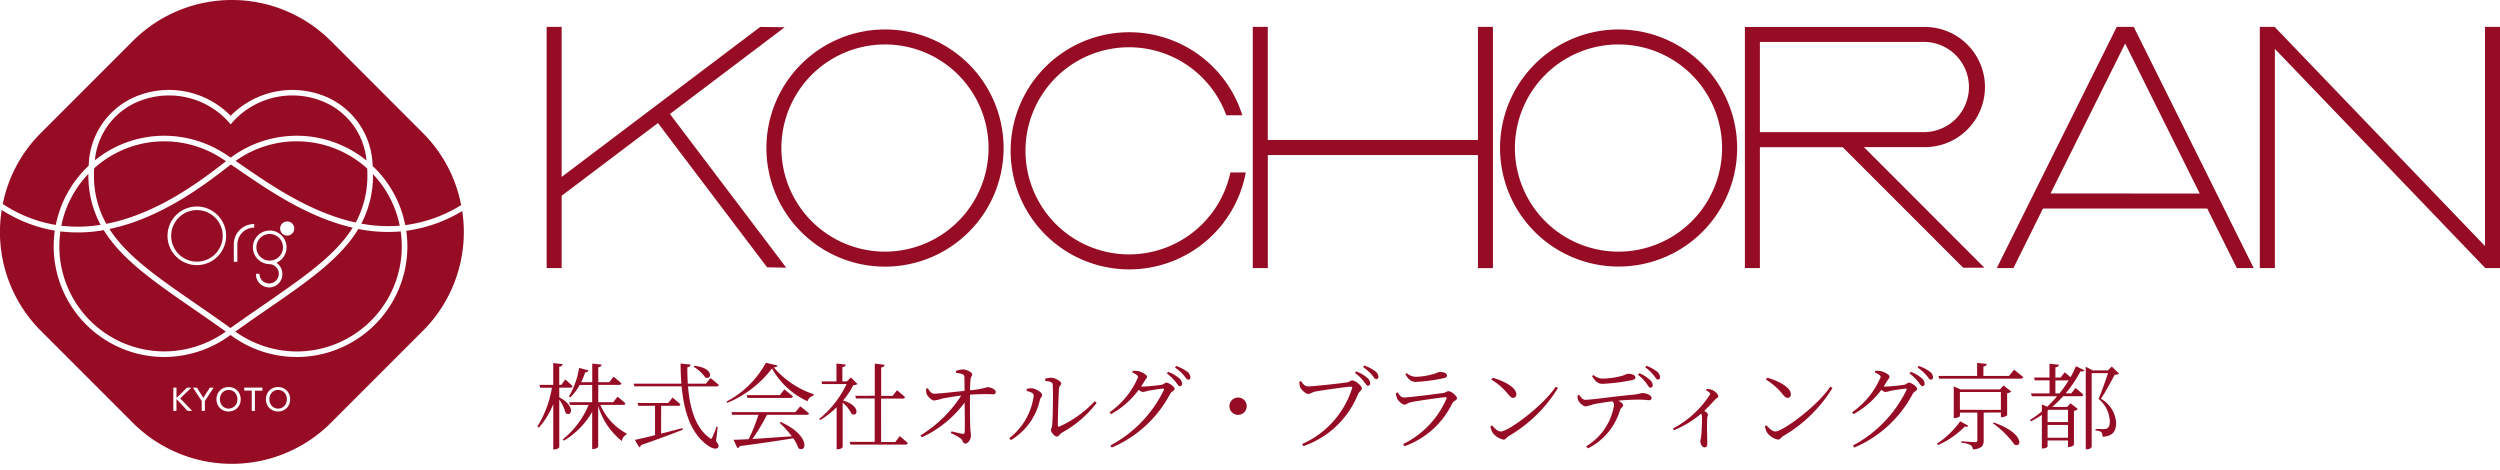
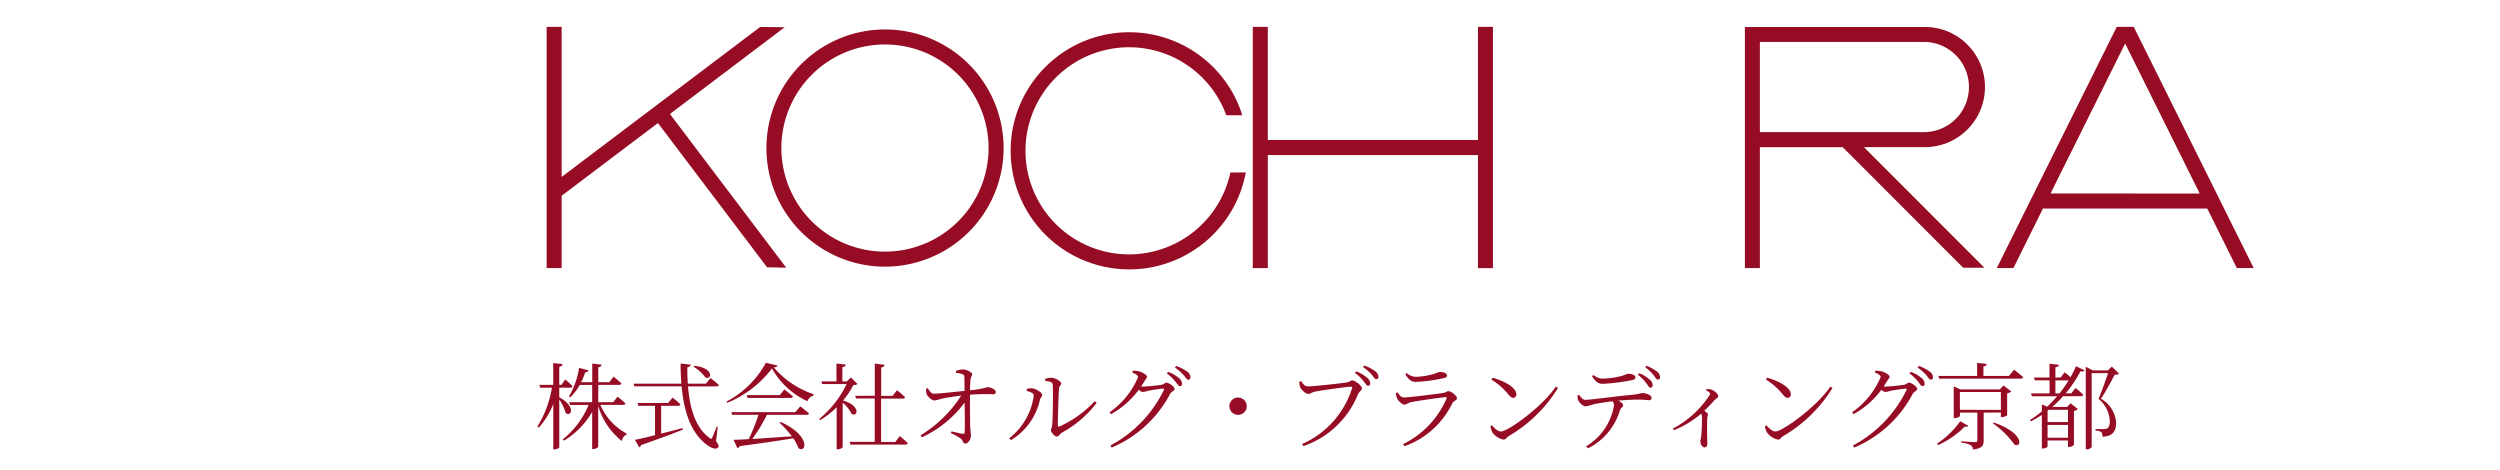
<svg xmlns="http://www.w3.org/2000/svg" width="186.062" height="35" viewBox="0 0 186.062 35">
  <defs>
    <clipPath id="clip-path">
-       <path id="パス_2078" data-name="パス 2078" d="M0,0H35V35H0Z" />
-     </clipPath>
+       </clipPath>
  </defs>
  <g id="グループ_1680" data-name="グループ 1680" transform="translate(521 472)">
    <g id="グループ_1675" data-name="グループ 1675" transform="translate(-521 -472)" clip-path="url(#clip-path)">
      <path id="パス_2064" data-name="パス 2064" d="M7.156,12.332A5.714,5.714,0,0,1,10.94,7.076a6.445,6.445,0,0,1,6.783,1.543A6.444,6.444,0,0,1,24.5,7.076a5.717,5.717,0,0,1,3.785,5.277,8.23,8.23,0,0,1,2.43,4.4,10.437,10.437,0,0,0,4.16-1.487A10.315,10.315,0,0,0,32.04,9.912l-6.88-6.88a10.423,10.423,0,0,0-14.7,0L3.58,9.912A10.314,10.314,0,0,0,.761,15.18a10.167,10.167,0,0,0,3.945,1.562,8.234,8.234,0,0,1,2.451-4.41" transform="translate(-0.554)" fill="#970c25" />
      <path id="パス_2065" data-name="パス 2065" d="M73.485,62.58c-1.327,2.212-3.766,3.9-6.747,5.954-.777.536-1.576,1.088-2.41,1.686A7.912,7.912,0,0,0,68.9,71.7a7.821,7.821,0,0,0,7.738-8.934,11.226,11.226,0,0,1-3.153-.182" transform="translate(-46.815 -45.542)" fill="#970c25" />
      <path id="パス_2066" data-name="パス 2066" d="M64.41,40.092l.5.344c2.167,1.49,5.116,3.516,8.439,4.239a7.306,7.306,0,0,0,.867-3.582c0-.147,0-.292-.011-.434a7.809,7.809,0,0,0-9.8-.566" transform="translate(-46.874 -28.114)" fill="#970c25" />
      <path id="パス_2067" data-name="パス 2067" d="M24.024,71.937A7.912,7.912,0,0,0,28.6,70.46c-.825-.591-1.616-1.138-2.385-1.669-2.945-2.035-5.361-3.7-6.7-5.88a10.977,10.977,0,0,1-3.226.094,7.821,7.821,0,0,0,7.739,8.931" transform="translate(-11.794 -45.783)" fill="#970c25" />
      <path id="パス_2068" data-name="パス 2068" d="M19.689,51.322a7.7,7.7,0,0,1-.911-3.754v-.039a7.806,7.806,0,0,0-2.014,3.86,10.606,10.606,0,0,0,2.925-.067" transform="translate(-12.2 -34.589)" fill="#970c25" />
-       <path id="パス_2069" data-name="パス 2069" d="M101.632,51.443a7.806,7.806,0,0,0-1.993-3.833v.017a7.7,7.7,0,0,1-.866,3.665,10.862,10.862,0,0,0,2.859.152" transform="translate(-71.881 -34.648)" fill="#970c25" />
      <path id="パス_2070" data-name="パス 2070" d="M35.638,30.477q.2.129.41.271a8.225,8.225,0,0,1,10.106.219,5.244,5.244,0,0,0-3.466-4.483,5.978,5.978,0,0,0-6.481,1.6l-.16.194-.161-.194a5.98,5.98,0,0,0-6.482-1.6,5.242,5.242,0,0,0-3.464,4.464,8.194,8.194,0,0,1,5.168-1.828,8.318,8.318,0,0,1,4.53,1.357" transform="translate(-18.878 -19.017)" fill="#970c25" />
      <path id="パス_2071" data-name="パス 2071" d="M35.489,40.133l.026-.02-.288-.19a7.9,7.9,0,0,0-4.3-1.29A7.788,7.788,0,0,0,25.7,40.639c-.008.149-.013.3-.013.454a7.309,7.309,0,0,0,.918,3.68c3.878-.754,7.189-3.324,8.885-4.64" transform="translate(-18.693 -28.115)" fill="#970c25" />
      <path id="パス_2072" data-name="パス 2072" d="M48.706,57.431a1.918,1.918,0,1,0,1.918,1.918,1.918,1.918,0,0,0-1.918-1.918" transform="translate(-34.049 -41.795)" fill="#970c25" />
      <path id="パス_2073" data-name="パス 2073" d="M71.072,63.965a.99.99,0,1,0,.99.99.99.99,0,0,0-.99-.99" transform="translate(-51.001 -46.55)" fill="#970c25" />
      <path id="パス_2074" data-name="パス 2074" d="M39.572,45.388l-.617-.422-.134.1c-1.707,1.325-5.01,3.888-8.907,4.7,1.288,2.011,3.584,3.6,6.51,5.619.805.557,1.635,1.13,2.5,1.754.877-.631,1.716-1.209,2.53-1.771,2.968-2.049,5.287-3.65,6.563-5.7-3.331-.767-6.274-2.79-8.449-4.284m-3.146,7.071A2.181,2.181,0,1,1,38.6,50.274a2.181,2.181,0,0,1-2.181,2.181m3.016-1.623v1.375h-.264V50.836A1.5,1.5,0,0,1,40.69,49.4v.264a1.247,1.247,0,0,0-1.249,1.172M42.784,53.1a.983.983,0,1,1-1.965,0h.263a.719.719,0,1,0,.719-.719,1.251,1.251,0,1,1,.536-.1.983.983,0,0,1,.447.823m.361-2.848a.526.526,0,1,1,.526-.526.526.526,0,0,1-.526.526" transform="translate(-21.77 -32.723)" fill="#970c25" />
      <path id="パス_2075" data-name="パス 2075" d="M74.754,106.81a.643.643,0,0,0-1.08.219.792.792,0,0,0,0,.535.643.643,0,0,0,1.212,0,.8.8,0,0,0,0-.535.649.649,0,0,0-.132-.219" transform="translate(-53.581 -77.582)" fill="#970c25" />
      <path id="パス_2076" data-name="パス 2076" d="M61.234,106.81a.643.643,0,0,0-1.08.219.792.792,0,0,0,0,.535.643.643,0,0,0,1.212,0,.8.8,0,0,0,0-.535.649.649,0,0,0-.132-.219" transform="translate(-43.742 -77.582)" fill="#970c25" />
      <path id="パス_2077" data-name="パス 2077" d="M34.4,57.472a10.808,10.808,0,0,1-4.163,1.469,8.235,8.235,0,0,1-13.062,7.771l-.018-.013-.018.013a8.341,8.341,0,0,1-4.91,1.623,8.24,8.24,0,0,1-8.15-9.406A10.531,10.531,0,0,1,.128,57.391a10.394,10.394,0,0,0,2.9,8.983l6.88,6.88a10.423,10.423,0,0,0,14.7,0l6.88-6.88a10.394,10.394,0,0,0,2.915-8.9M13.96,72.346l-.807-.866h-.019v.866H12.9v-1.73h.235v.748h.019l.765-.748h.328l-.836.8.892.931Zm1.288-.738v.738h-.235v-.738l-.655-.992h.3l.472.76.487-.76H15.9Zm2.6.232a.884.884,0,0,1-.186.288.842.842,0,0,1-.285.192.986.986,0,0,1-.728,0,.842.842,0,0,1-.285-.192.889.889,0,0,1-.186-.288.993.993,0,0,1,0-.718.888.888,0,0,1,.186-.288.842.842,0,0,1,.285-.192.986.986,0,0,1,.728,0,.842.842,0,0,1,.285.192.884.884,0,0,1,.186.288.989.989,0,0,1,0,.718m1.68-1h-.557v1.511h-.235V70.835h-.557v-.22h1.349Zm2,1a.884.884,0,0,1-.186.288.845.845,0,0,1-.285.192.986.986,0,0,1-.728,0,.84.84,0,0,1-.285-.192.88.88,0,0,1-.186-.288.993.993,0,0,1,0-.718.88.88,0,0,1,.186-.288.84.84,0,0,1,.285-.192.986.986,0,0,1,.728,0,.845.845,0,0,1,.285.192.884.884,0,0,1,.186.288.993.993,0,0,1,0,.718" transform="translate(0 -41.766)" fill="#970c25" />
    </g>
    <g id="グループ_1679" data-name="グループ 1679" transform="translate(0 2)">
-       <path id="パス_2054" data-name="パス 2054" d="M40.791,0H185.65V17.876H40.791Z" transform="translate(-521 -472)" fill="#970c25" opacity="0" />
      <path id="パス_2055" data-name="パス 2055" d="M49.059,53.66v8.417H33.418V53.66H32.3V71.613h1.12V63.2H49.059v8.417h1.115V53.66Z" transform="translate(-460.063 -525.66)" fill="#970c25" />
      <path id="パス_2056" data-name="パス 2056" d="M75.392,71.613h1.256L67.718,53.66H66.453l-8.93,17.953h1.24l2.2-4.434H73.188ZM61.527,66.059,67.079,54.9l5.55,11.163Z" transform="translate(-429.915 -525.66)" fill="#970c25" />
-       <path id="パス_2057" data-name="パス 2057" d="M83.2,53.66V69.973L67.563,53.68v-.02H66.441V71.613h1.122V55.3L83.2,71.589v.024h1.117V53.66Z" transform="translate(-419.255 -525.66)" fill="#970c25" />
      <path id="パス_2058" data-name="パス 2058" d="M24.765,71.553l1.427.031L17.534,60.143l8.542-6.456-1.824-.022L9.477,64.827V53.66H8.36V71.613H9.477V66.228l7.165-5.411Z" transform="translate(-488.676 -525.66)" fill="#970c25" />
      <path id="パス_2059" data-name="パス 2059" d="M24.637,53.748a8.826,8.826,0,1,0,8.827,8.827,8.826,8.826,0,0,0-8.827-8.827m0,16.534a7.709,7.709,0,1,1,7.707-7.708,7.709,7.709,0,0,1-7.707,7.708" transform="translate(-479.771 -525.555)" fill="#970c25" />
-       <path id="パス_2060" data-name="パス 2060" d="M49.5,53.748a8.823,8.823,0,1,0,6.244,2.584A8.826,8.826,0,0,0,49.5,53.748m0,16.534a7.709,7.709,0,1,1,7.707-7.708A7.709,7.709,0,0,1,49.5,70.282" transform="translate(-450.042 -525.555)" fill="#970c25" />
      <path id="パス_2061" data-name="パス 2061" d="M57.844,62.61h4.448a4.472,4.472,0,1,0,.053-8.943H48.984V71.613H50.1v-9h6.162l8.97,8.974H66.81ZM50.1,61.493V54.78H62.245a3.357,3.357,0,1,1,0,6.713Z" transform="translate(-440.121 -525.66)" fill="#970c25" />
      <path id="パス_2062" data-name="パス 2062" d="M32.915,70.373A7.707,7.707,0,1,1,40.144,60.02h1.194a8.825,8.825,0,1,0,.257,4.259H40.449a7.716,7.716,0,0,1-7.534,6.094" transform="translate(-469.877 -525.441)" fill="#970c25" />
      <path id="パス_2129" data-name="パス 2129" d="M-107.759-9.092h.818c.084,0,.154-.035.168-.112a6.257,6.257,0,0,0-.539-.5l-.287.4h-.161v-1.343c.175-.028.231-.091.252-.2l-.7-.077V-9.3h-1.028l.056.21h.874a7.923,7.923,0,0,1-1.077,2.882l.1.091a5.8,5.8,0,0,0,1.077-1.756V-4.5h.091c.161,0,.357-.1.357-.168v-3.54a3.343,3.343,0,0,1,.476,1c.413.336.8-.49-.476-1.168Zm4.75,1.28c.1,0,.161-.035.175-.112-.217-.21-.588-.5-.588-.5l-.322.413h-1.112V-9.3h1.539c.1,0,.168-.035.182-.112-.217-.21-.581-.5-.581-.5l-.322.413h-.818v-1.112c.182-.028.231-.1.245-.2l-.693-.077V-9.5h-.825a5.759,5.759,0,0,0,.3-.735c.14,0,.224-.063.245-.147l-.7-.182a6.025,6.025,0,0,1-.756,2.127l.1.063a3.685,3.685,0,0,0,.7-.923h.93v1.287h-1.707l.056.2h1.385a6.431,6.431,0,0,1-1.917,2.56l.084.1a6.021,6.021,0,0,0,2.1-2.141v2.763h.091c.161,0,.357-.112.357-.182V-7.728A5.258,5.258,0,0,0-103.1-5.119a.622.622,0,0,1,.343-.483l.014-.077A4.358,4.358,0,0,1-104.7-7.812Zm5.247-2.84a2.838,2.838,0,0,1,.874.8c.483.217.686-.707-.811-.867Zm-2.414,2.91h1.259c.1,0,.154-.035.175-.112-.224-.217-.588-.5-.588-.5l-.322.4h-2.281l.056.21h1.245v2.183c-.651.168-1.189.294-1.5.35l.322.553a.255.255,0,0,0,.147-.168c1.364-.469,2.365-.853,3.1-1.14l-.028-.119c-.553.147-1.091.287-1.588.413Zm4.211,1.567-.091-.014a6.778,6.778,0,0,1-.315.8c-.063.126-.1.133-.217.021-1.028-.735-1.462-2.211-1.588-3.82h2.113c.1,0,.161-.035.175-.112-.231-.21-.616-.511-.616-.511l-.343.42h-1.343c-.028-.406-.042-.811-.035-1.217.168-.028.231-.112.245-.2l-.749-.084c0,.518.021,1.021.056,1.5h-3.554l.056.2h3.519c.168,1.854.672,3.414,1.812,4.3.315.252.735.462.909.238.063-.077.042-.189-.161-.462Zm5.778-1.1H-94.95l.056.2h1.959a14.362,14.362,0,0,1-.721,1.812c-.469.028-.86.042-1.133.049l.287.616a.265.265,0,0,0,.182-.147c1.742-.231,3.008-.42,3.974-.581a2.76,2.76,0,0,1,.385.735c.609.406.93-.944-1.322-1.952l-.084.056a7.3,7.3,0,0,1,.916,1.014c-1.084.07-2.113.147-2.938.2a13.037,13.037,0,0,0,1.084-1.8h2.938c.1,0,.175-.028.2-.1-.259-.231-.658-.532-.658-.532ZM-91.34-8.539H-93.81l.056.21h3.2c.1,0,.168-.035.189-.112-.252-.224-.644-.525-.644-.525Zm-1.042-2.407a7.072,7.072,0,0,1-2.924,2.882l.049.1a8.013,8.013,0,0,0,3.33-2.56,5.779,5.779,0,0,0,2.644,2.441.619.619,0,0,1,.448-.42l.014-.1A6.766,6.766,0,0,1-91.795-10.6c.175-.021.259-.056.287-.14Zm6.331,1.091-.308.294h-.329v-1.063c.168-.021.238-.091.252-.189l-.693-.077v1.329h-1.119l.056.2h1.819a7.63,7.63,0,0,1-2.043,2.6l.084.077a6.675,6.675,0,0,0,1.217-.951V-4.51h.07c.224,0,.378-.119.378-.161V-7.98A2.584,2.584,0,0,1-86-7.14c.448.259.714-.595-.637-1a5.726,5.726,0,0,0,.763-1.147.579.579,0,0,0,.315-.077Zm3.3,4.806h-1.056V-8.281h1.6c.1,0,.161-.035.182-.112-.231-.217-.6-.511-.6-.511l-.322.42h-.853V-10.6c.168-.021.231-.091.245-.2l-.721-.084v2.393H-85.73l.056.2h1.392v3.232h-1.861l.056.2h4.092c.091,0,.161-.035.175-.112-.224-.217-.6-.518-.6-.518Zm4.519-5.142a1.7,1.7,0,0,1,.448.084c.126.049.175.091.175.217.007.245.014.665.014,1.035-.742.077-1.826.2-2.26.21-.182.007-.315-.14-.476-.413L-80.462-9a1.205,1.205,0,0,0,.049.392c.063.161.378.476.567.469a4.492,4.492,0,0,0,.637-.154c.357-.063.853-.154,1.364-.21a9.437,9.437,0,0,1-3.029,2.959l.1.147a8.269,8.269,0,0,0,3.183-2.588c.014.832.028,1.931,0,2.225-.007.077-.056.112-.147.1-.189-.028-.546-.112-.825-.182l-.056.126a4.127,4.127,0,0,1,.756.42c.14.126.147.364.329.364.2,0,.413-.308.413-.595,0-.175-.042-.336-.056-.763-.014-.518-.021-1.63-.014-2.281A15.078,15.078,0,0,1-75.446-8.6a.169.169,0,0,0,.175-.175c0-.182-.371-.357-.623-.357a6.115,6.115,0,0,1-1.294.231c0-.252.014-.567.035-.77.028-.266.126-.273.126-.434,0-.112-.378-.343-.686-.343a1.685,1.685,0,0,0-.511.1Zm6.646.595c.357.035.546.1.553.273.042.672,0,2.553-.035,2.952-.021.28-.1.315-.1.448s.28.469.434.469.231-.2.392-.294a8.188,8.188,0,0,0,2.581-2.218l-.147-.119A8.163,8.163,0,0,1-70.542-6.2c-.07.021-.112.007-.112-.091,0-.525.056-2.427.091-2.749.021-.217.161-.217.161-.371s-.455-.42-.735-.42a1.269,1.269,0,0,0-.462.084Zm-.86,1.091a4.783,4.783,0,0,1-1.819,3.169l.119.147A4.662,4.662,0,0,0-71.99-8.176c.035-.175.168-.224.168-.371,0-.21-.5-.476-.742-.5a1.173,1.173,0,0,0-.406.049v.147C-72.8-8.805-72.445-8.721-72.445-8.5Zm7.338-1.714c.245.1.427.217.427.336A6.024,6.024,0,0,1-66.8-7.266l.1.147a6.465,6.465,0,0,0,2.071-1.819.575.575,0,0,0,.3.168,2.323,2.323,0,0,0,.392-.091c.252-.049.965-.161,1.119-.161.063,0,.091.021.056.1A9.244,9.244,0,0,1-66.743-4.79l.1.154a8.78,8.78,0,0,0,4.351-4c.1-.182.329-.224.329-.364,0-.182-.441-.469-.609-.469-.119,0-.168.119-.357.161a13.485,13.485,0,0,1-1.392.133.892.892,0,0,1-.133-.007c.084-.119.161-.252.238-.378.1-.175.2-.245.2-.364s-.371-.336-.644-.4a2.262,2.262,0,0,0-.42-.028Zm2.567.063a3.446,3.446,0,0,1,.644.616c.14.182.224.336.322.336a.162.162,0,0,0,.168-.182.583.583,0,0,0-.238-.427,2.541,2.541,0,0,0-.8-.455Zm.609-.434a3.5,3.5,0,0,1,.644.567c.154.175.224.336.343.336.1,0,.161-.063.161-.182a.556.556,0,0,0-.266-.434,3.071,3.071,0,0,0-.8-.406Zm5.338,2.875a.642.642,0,0,0-.644-.644.642.642,0,0,0-.644.644.642.642,0,0,0,.644.644A.642.642,0,0,0-56.593-7.714Zm9.017-1.525a.162.162,0,0,0,.175-.175.584.584,0,0,0-.245-.427,2.538,2.538,0,0,0-.8-.462l-.091.119a2.886,2.886,0,0,1,.644.616C-47.757-9.393-47.673-9.239-47.575-9.239Zm.623-.49c.1,0,.161-.063.161-.175a.527.527,0,0,0-.266-.427,2.564,2.564,0,0,0-.791-.406l-.091.112a3.333,3.333,0,0,1,.651.567C-47.135-9.883-47.072-9.729-46.953-9.729Zm-5.6.147-.133.056a1.471,1.471,0,0,0,.07.4c.07.175.4.5.609.5.14,0,.287-.126.476-.168.4-.084,2.386-.371,2.693-.371.07,0,.112.014.084.119A6.752,6.752,0,0,1-52.472-4.9l.1.154a6.724,6.724,0,0,0,4.05-3.841c.1-.231.3-.3.3-.455,0-.2-.511-.595-.721-.595-.119,0-.161.1-.343.14-.336.07-2.56.308-2.952.308C-52.283-9.19-52.43-9.407-52.549-9.582Zm7.15,1.294c.07.168.378.455.546.455s.252-.126.469-.175c.476-.1,2.008-.322,2.574-.378.091-.014.112.028.084.112a6.693,6.693,0,0,1-3.225,3.379l.1.161A6.3,6.3,0,0,0-41.3-7.917c.084-.175.357-.252.357-.385,0-.175-.427-.532-.637-.532-.119,0-.182.1-.378.133-.49.07-2.525.336-2.938.336-.2,0-.322-.161-.469-.378l-.133.063A1.691,1.691,0,0,0-45.4-8.288Zm3.715-1.707c0-.168-.238-.266-.539-.266-.147,0-.238.112-.651.2a5.091,5.091,0,0,1-1.14.161,1.088,1.088,0,0,1-.672-.28l-.1.091c.231.371.427.567.784.567a12.428,12.428,0,0,0,2.015-.266C-41.769-9.834-41.685-9.9-41.685-9.995Zm3.309.308A4.71,4.71,0,0,1-37.159-8.63c.182.217.273.294.385.294a.239.239,0,0,0,.245-.259c0-.539-.965-1.014-1.763-1.238Zm.693,3.855c-.224,0-.448-.224-.658-.455l-.112.07a1.5,1.5,0,0,0,.147.455,1.366,1.366,0,0,0,.832.539c.154,0,.231-.175.371-.259A10.5,10.5,0,0,0-33.43-9.071l-.161-.1C-34.584-7.686-37.145-5.832-37.683-5.832Zm6.793-4.113c.231.364.427.567.784.567a14.435,14.435,0,0,0,2.141-.266c.224-.042.3-.1.3-.21,0-.168-.231-.273-.532-.273-.147,0-.238.112-.651.2a6.247,6.247,0,0,1-1.259.161,1.077,1.077,0,0,1-.679-.273Zm-1.084,1.434a1.082,1.082,0,0,0,.049.343c.077.2.392.476.553.469a2.781,2.781,0,0,0,.56-.147c.21-.056.86-.161,1.441-.231a.411.411,0,0,1,.119.28,4.392,4.392,0,0,1-2.078,3.071l.14.147A4.626,4.626,0,0,0-28.82-7.406c.077-.21.238-.238.238-.378,0-.112-.161-.238-.35-.343.644-.063,1.231-.077,1.546-.077.343,0,.609.042.721.042.154,0,.2-.063.2-.175,0-.2-.4-.357-.686-.357-.1,0-.217.077-.707.126-1.287.112-3.064.378-3.54.378-.182,0-.322-.182-.455-.371Zm4.5-1.539a3.155,3.155,0,0,1,.616.616c.14.182.2.336.308.343a.173.173,0,0,0,.175-.175.55.55,0,0,0-.231-.427,2.713,2.713,0,0,0-.763-.476Zm.539-.56a3.128,3.128,0,0,1,.616.574c.147.175.2.336.322.336s.168-.063.168-.175a.554.554,0,0,0-.252-.434,2.973,2.973,0,0,0-.763-.413ZM-22.412-8.9c.154.07.308.182.308.294a7.306,7.306,0,0,1-2.77,2.553l.07.126a7.359,7.359,0,0,0,2.036-1.238.556.556,0,0,1,.056.224A13.933,13.933,0,0,1-22.769-5.5c-.014.182-.063.287-.063.378,0,.21.112.469.315.469.14,0,.2-.084.2-.294,0-.3-.035-1.091-.007-1.854.007-.14.056-.217.056-.294s-.119-.175-.273-.28c.336-.315.595-.6.791-.818.147-.147.245-.14.245-.266,0-.161-.266-.406-.5-.483a1,1,0,0,0-.371-.049Zm4.463-.791A4.71,4.71,0,0,1-16.731-8.63c.182.217.273.294.385.294A.239.239,0,0,0-16.1-8.6c0-.539-.965-1.014-1.763-1.238Zm.693,3.855c-.224,0-.448-.224-.658-.455l-.112.07a1.5,1.5,0,0,0,.147.455,1.366,1.366,0,0,0,.832.539c.154,0,.231-.175.371-.259A10.5,10.5,0,0,0-13-9.071l-.161-.1C-14.157-7.686-16.717-5.832-17.256-5.832Zm7.415-4.386c.245.1.427.217.427.336a6.024,6.024,0,0,1-2.12,2.616l.1.147A6.465,6.465,0,0,0-9.358-8.938a.575.575,0,0,0,.3.168,2.323,2.323,0,0,0,.392-.091c.252-.049.965-.161,1.119-.161.063,0,.091.021.056.1A9.244,9.244,0,0,1-11.478-4.79l.1.154a8.78,8.78,0,0,0,4.351-4c.1-.182.329-.224.329-.364,0-.182-.441-.469-.609-.469-.119,0-.168.119-.357.161a13.485,13.485,0,0,1-1.392.133.892.892,0,0,1-.133-.007c.084-.119.161-.252.238-.378.1-.175.2-.245.2-.364s-.371-.336-.644-.4a2.262,2.262,0,0,0-.42-.028Zm2.567.063a3.446,3.446,0,0,1,.644.616c.14.182.224.336.322.336a.162.162,0,0,0,.168-.182.583.583,0,0,0-.238-.427,2.541,2.541,0,0,0-.8-.455Zm.609-.434a3.5,3.5,0,0,1,.644.567c.154.175.224.336.343.336.1,0,.161-.063.161-.182a.556.556,0,0,0-.266-.434,3.071,3.071,0,0,0-.8-.406Zm3.169,4A6.574,6.574,0,0,1-5.224-4.923l.077.1A6.359,6.359,0,0,0-3.153-6.2c.154.035.21.014.266-.056Zm-.021-.853V-8.77h3.05v1.329Zm3.05.2V-6.9H-.4C-.236-6.9,0-7,0-7.049V-8.672a.632.632,0,0,0,.308-.14L-.278-9.26l-.252.294H-3.475l-.5-.224v2.358h.07c.189,0,.392-.112.392-.154v-.252h1.294v2.057c0,.1-.035.14-.182.14-.168,0-1.007-.063-1.007-.063v.112a1.691,1.691,0,0,1,.693.175.409.409,0,0,1,.168.322c.693-.063.8-.308.8-.672V-7.238Zm-.6.8A6.765,6.765,0,0,1,.541-4.86C1.114-4.58,1.282-5.72-1-6.5Zm1.2-3.519h-1.9v-.707c.168-.021.238-.091.252-.189l-.721-.077v.972H-5.119l.063.2H1c.1,0,.175-.035.2-.112-.266-.231-.686-.553-.686-.553ZM3.591-8.665v-.972h.986a8.779,8.779,0,0,1-.686.972Zm.937,1.217v.916H3.01v-.846l.084-.07ZM3.01-5.37v-.951H4.528v.951Zm.972-4.477H3.591v-.763c.175-.021.245-.091.259-.189l-.7-.077v1.028H2l.056.21h1.1v.972H1.779l.056.21H3.717a8.486,8.486,0,0,1-.735.777l-.4-.168v.518a7.165,7.165,0,0,1-.888.644l.07.1a7.862,7.862,0,0,0,.818-.483v2.5h.07c.217,0,.357-.112.357-.154v-.441H4.528v.483H4.6a.6.6,0,0,0,.371-.147V-7.364a.6.6,0,0,0,.294-.14l-.546-.427-.259.273H3.353a9.828,9.828,0,0,0,.818-.8H5.487c.1,0,.161-.035.182-.112a7.438,7.438,0,0,0-.581-.5l-.315.4h-.42a8.794,8.794,0,0,0,1.105-1.644c.175.035.245.007.294-.077l-.63-.3a8.067,8.067,0,0,1-.406.818c-.2-.182-.441-.364-.441-.364Zm3.806-.818-.294.287H6.375l-.525-.273V-4.51h.063a.409.409,0,0,0,.378-.168v-5.5H7.509c-.2.588-.5,1.462-.707,1.917a2.277,2.277,0,0,1,.839,1.679c0,.287-.07.448-.21.525a.367.367,0,0,1-.2.042H6.578V-5.9A.98.98,0,0,1,7-5.8.576.576,0,0,1,7.1-5.44C7.837-5.482,8.11-5.811,8.11-6.5a2.229,2.229,0,0,0-1.133-1.77c.315-.455.784-1.322,1.028-1.791.168,0,.266-.014.322-.077Z" transform="translate(-371.618 -436.054)" fill="#970c25" />
    </g>
  </g>
</svg>